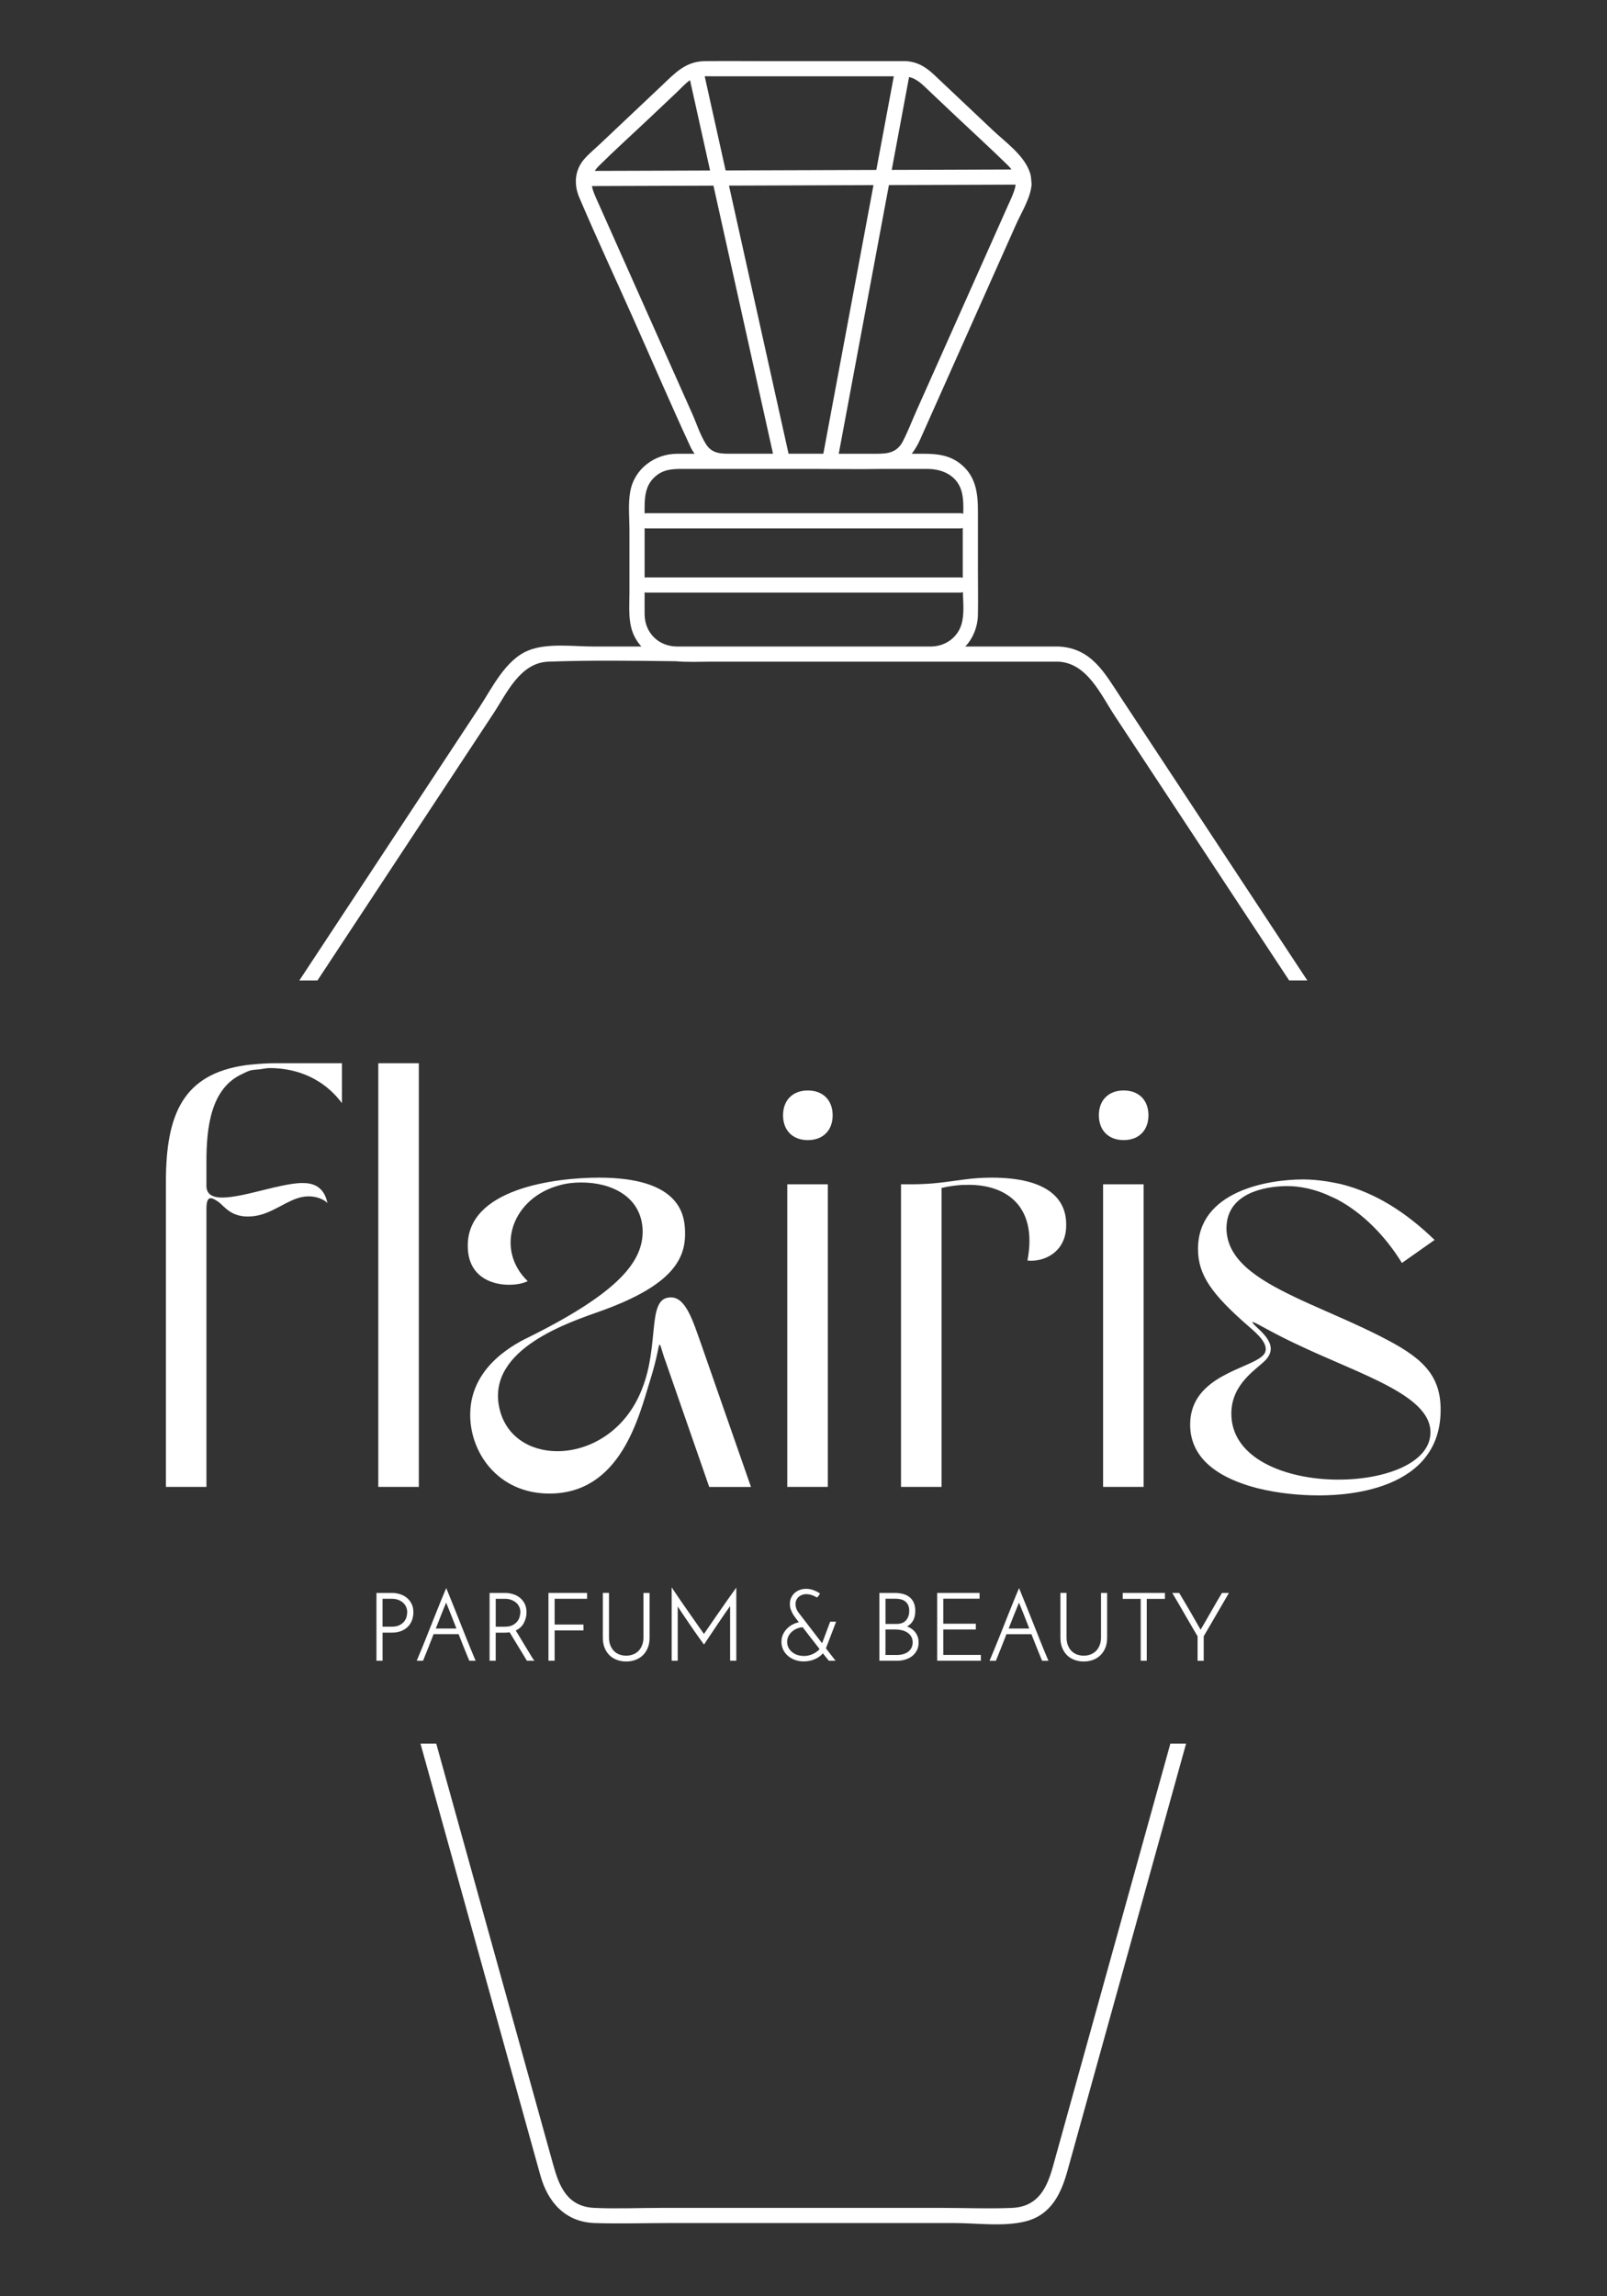
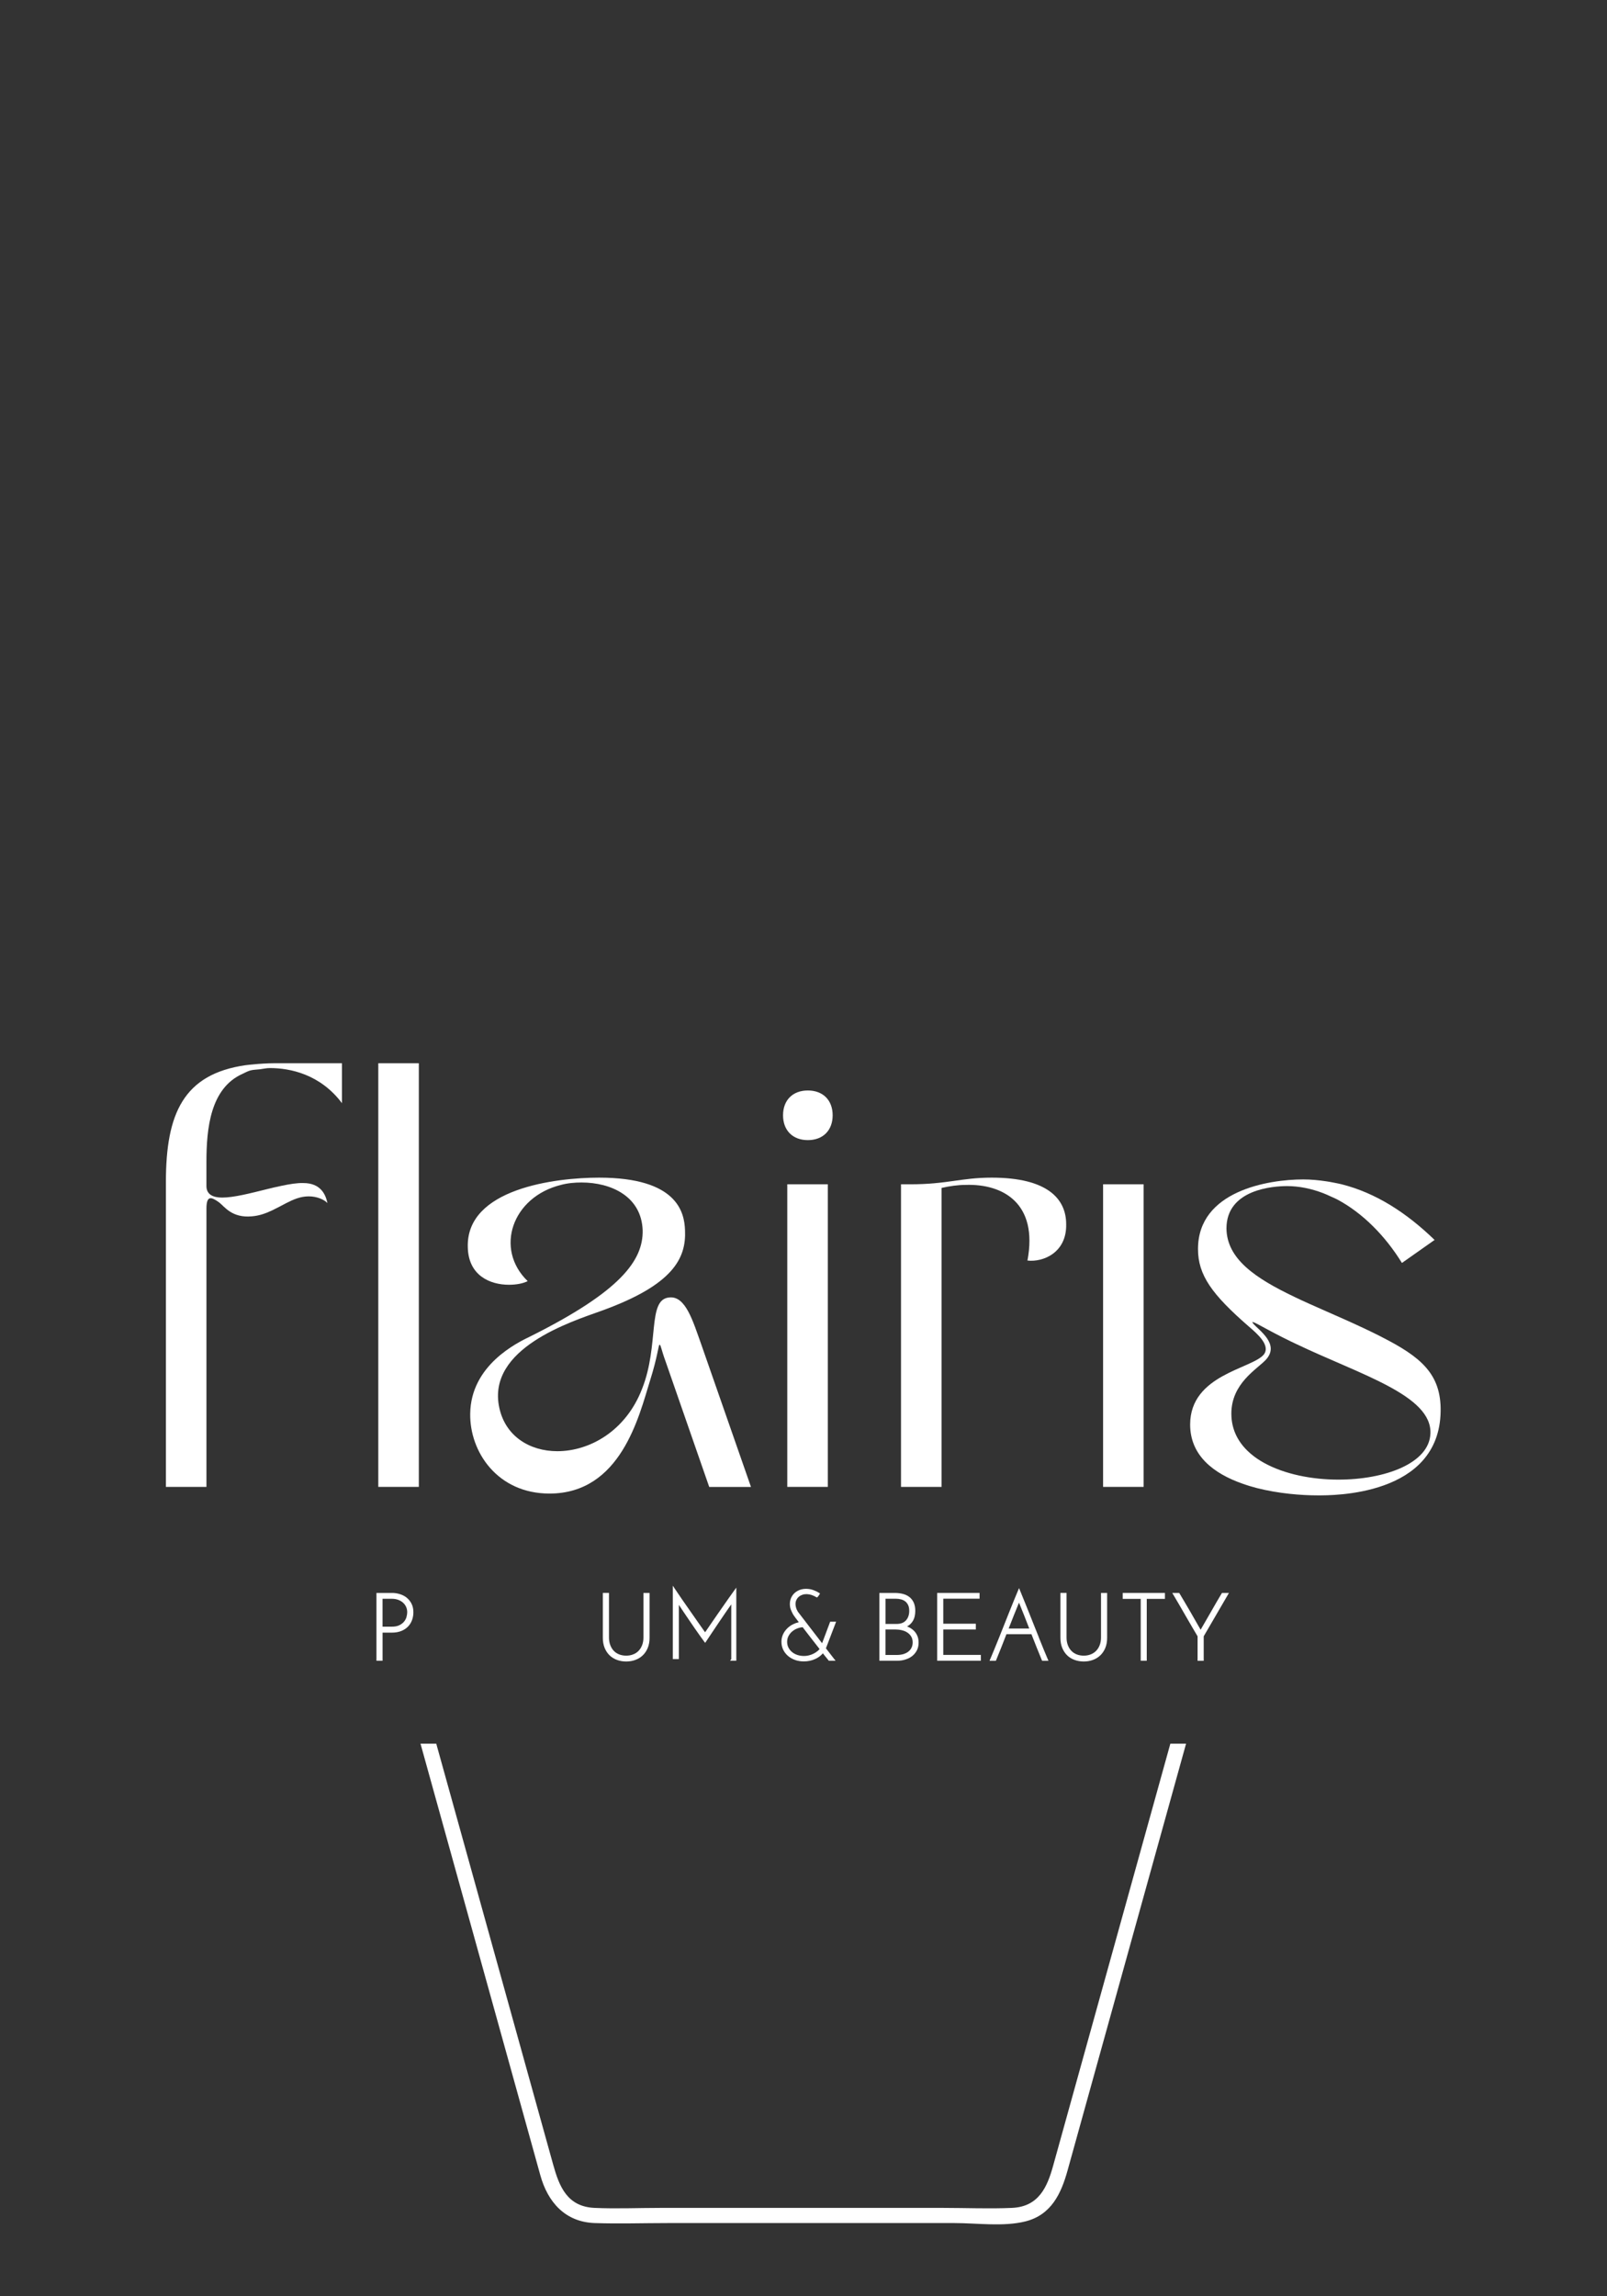
<svg xmlns="http://www.w3.org/2000/svg" id="Ebene_1" data-name="Ebene 1" viewBox="0 0 700 1000">
  <rect x="0" y="0" width="700" height="1000" fill="#333333" stroke="none" />
  <defs>
    <style>
      .cls-1 {
        fill: #fff;
      }
    </style>
  </defs>
  <path class="cls-1" d="M509.8,759.34c-5.82,20.96-11.64,41.93-17.47,62.89-8.82,31.76-17.64,63.53-26.47,95.29-2.37,8.52-4.73,17.05-7.1,25.57-2.58,9.31-6.24,17.89-17.94,18.42-9.95.44-20.01,0-29.96,0h-123.27c-9.51,0-19.14.43-28.64,0-11.96-.54-15.38-9.46-18-18.87-2.44-8.79-4.89-17.59-7.33-26.38-8.85-31.87-17.71-63.74-26.56-95.61-5.68-20.43-11.35-40.87-17.03-61.3h-6.86c.89,3.22,1.79,6.44,2.68,9.66,10.63,38.28,21.26,76.55,31.89,114.83,5.88,21.17,11.76,42.35,17.64,63.52,3.21,11.56,10.75,20.33,23.7,20.76,10.57.35,21.21,0,31.78,0h124.97c9.7,0,21.31,1.68,30.87-.73,11.26-2.84,15.54-12.17,18.3-22.1,6.33-22.81,12.67-45.61,19-68.42,10.84-39.04,21.69-78.08,32.53-117.11.04-.14.08-.28.12-.42h-6.86Z" />
-   <path class="cls-1" d="M138.29,426.97c15.51-23.52,31.01-47.04,46.51-70.55,10.01-15.19,20.02-30.37,30.04-45.56,5.95-9.02,11.69-22.26,24.02-22.71,18.44-.67,36.98-.41,55.49-.19,5.08.48,10.44.19,15.38.19h151.27c12.57.57,18.52,14.41,24.62,23.65,10.24,15.53,20.48,31.06,30.72,46.6,15.07,22.86,30.14,45.72,45.21,68.57h7.91c-5.17-7.84-10.34-15.68-15.51-23.52-21.98-33.33-43.95-66.67-65.93-100-6.9-10.47-12.63-21.26-27.02-21.91h-40.49c3.33-3.63,5.37-8.47,5.47-13.91.12-6.56,0-13.14,0-19.7v-25.35c0-7.87-.91-15.25-7.6-20.58-4.82-3.84-10.31-4.4-16.15-4.4h-5.06c1.35-1.81,2.57-3.8,3.59-6.08,9.23-20.69,18.46-41.39,27.69-62.08,4.72-10.58,9.44-21.17,14.16-31.75,2.28-5.11,6.22-11.37,6.72-17.08.06-.65-.06-1.25-.09-1.87-.15-2-.28-2.79-.89-4.33-2.72-7.13-10.54-12.65-15.75-17.57-8.5-8.03-17-16.06-25.51-24.09-3.65-3.45-7.2-5.79-12.48-6.13h-59.88c-9.21,0-18.43-.09-27.64,0-8.52.08-13.11,5.27-18.83,10.67-9.02,8.52-18.03,17.03-27.05,25.55-2.25,2.12-4.73,4.15-6.76,6.49-4.16,4.81-4.53,11.03-2.11,16.7,7.57,17.75,15.73,35.27,23.59,52.89,8.27,18.53,16.28,37.21,24.81,55.62.54,1.16,1.16,2.16,1.82,3.07-2.57,0-5.15-.02-7.72,0-9.71.09-18.47,6.52-20.29,16.32-1.02,5.48-.37,11.53-.37,17.06v27.21c0,6.3-.73,13.1,2.16,18.91.87,1.75,1.91,3.19,3.04,4.44h-20.91c-8.68,0-20.11-1.64-28.37,1.74-9.99,4.09-15.71,16.28-21.37,24.87-22.63,34.32-45.25,68.64-67.88,102.96-3.49,5.29-6.97,10.57-10.46,15.86h7.91ZM418.8,271.93c-1.75,5.77-7,9.44-12.93,9.61h-111.09c-7.98-.08-13.91-5.99-13.99-13.98-.03-3.21,0-6.41,0-9.62.2.04.37.12.59.12h137.08c.37,0,.66-.11.96-.2.14,4.58.67,9.82-.62,14.07ZM280.79,251.56c0-.74,0-1.48,0-2.22v-19.34c.2.04.37.12.59.12h137.08c.35,0,.63-.1.92-.19,0,.13-.01.27-.01.4v21.3c-.29-.08-.56-.18-.91-.18h-137.08c-.23,0-.39.09-.59.12ZM439.56,88.39c-3.88,8.71-7.77,17.42-11.65,26.13-9.6,21.53-19.21,43.07-28.81,64.6-1.94,4.35-3.66,8.92-5.86,13.14-2.5,4.78-6.44,5.34-11.14,5.34h-16.75c3.34-17.89,6.68-35.79,10.03-53.68,3.94-21.11,7.88-42.21,11.83-63.32,11.88-.04,23.77-.08,35.65-.12,6.51-.02,13.03-.04,19.54-.07-.33,2.56-1.57,5.16-2.82,7.97ZM260.79,72.32c7.12-7.05,14.59-13.78,21.87-20.66,4.09-3.87,8.19-7.73,12.28-11.6,1.73-1.63,3.54-3.73,5.63-5.14,2.91,13.11,5.83,26.22,8.74,39.33-10.41.04-20.83.07-31.24.11-6.34.02-12.68.04-19.01.06.45-.69,1.02-1.39,1.74-2.1ZM311.27,52.61c-1.44-6.47-2.87-12.94-4.31-19.41,1.01,0,2.03.02,3.01.02h79.37c-2.54,13.59-5.08,27.19-7.62,40.78-.06,0-.12,0-.18,0-21.82.07-43.64.15-65.47.22-1.6-7.21-3.2-14.41-4.8-21.62ZM416.48,50.7c7.55,7.13,15.25,14.15,22.67,21.42.58.57,1.03,1.13,1.44,1.69-17.39.06-34.78.12-52.16.18,1.36-7.3,2.73-14.6,4.09-21.9,1.15-6.18,2.31-12.36,3.46-18.54,3.65.81,6.08,3.54,8.78,6.08,3.91,3.69,7.81,7.38,11.72,11.07ZM319.37,80.83c20.37-.07,40.74-.14,61.11-.21-.39,2.09-.78,4.19-1.17,6.28-5.72,30.61-11.43,61.22-17.15,91.83-1.17,6.29-2.35,12.58-3.52,18.86h-15.15c-4.03-18.12-8.05-36.23-12.08-54.35-4.62-20.81-9.25-41.61-13.87-62.42.61,0,1.22,0,1.83,0ZM301.45,179.98c-4.43-9.92-8.85-19.84-13.28-29.77-9.13-20.47-18.26-40.93-27.38-61.4-1.21-2.71-2.47-5.26-2.95-7.78,17.65-.06,35.3-.12,52.94-.18.69,3.09,1.37,6.19,2.06,9.28,6.71,30.21,13.43,60.43,20.14,90.64,1.25,5.61,2.49,11.21,3.74,16.82h-17.99c-4.31,0-8.44.17-11.17-4.11-2.59-4.06-4.16-9.13-6.11-13.5ZM286.18,206.89c3.83-2.9,8.17-2.68,12.63-2.68h55.98c9.91,0,19.84.18,29.76,0h19.4c6.92,0,13.45,3.17,15.1,10.52.63,2.82.63,5.93.53,9-.34-.12-.69-.23-1.11-.23h-137.08c-.23,0-.39.09-.6.12-.03-6.22-.25-12.48,5.4-16.74Z" />
  <path class="cls-1" d="M114.52,463.2c-1.41.07-2.75.19-4.07.32-1.17.11-2.38.21-3.49.36-27.04,3.89-34.69,21.11-34.69,50.8v132.84h17.66v-121.24c0-2.9.53-4.48,1.84-4.48.79,0,1.84.53,3.69,1.84,2.37,1.84,5.54,6.85,14.23,6.06,3.35-.26,6.23-1.35,8.94-2.64,1.03-.49,2.04-1,3.03-1.53,1.01-.54,2.01-1.06,2.99-1.57,3.13-1.62,6.25-2.96,9.81-2.96s6.59,1.32,8.17,2.9c-.79-3.69-2.9-8.7-10.54-8.7-2.62-.08-5.95.46-9.53,1.22-1.07.23-2.13.45-3.24.71-1.09.26-2.2.53-3.3.8-6.97,1.72-14.16,3.6-19.25,3.6-3.95,0-6.85-1.32-6.85-5.01v-10.54c0-14.69,1.77-32.09,15.7-38.32,1.16-.52,2.18-1.16,3.52-1.51,1.22-.32,2.76-.33,4.14-.5,1.44-.18,2.71-.52,4.32-.52,8.7,0,21.87,2.64,31.36,15.29v-17.4h-28.99c-1.91,0-3.69.08-5.46.17Z" />
  <rect class="cls-1" x="164.78" y="463.03" width="17.66" height="184.49" />
  <path class="cls-1" d="M305.51,585.59c-3.69-10.28-6.85-21.35-13.97-20.56-9.75.79-4.22,20.56-11.86,39.8-7.12,18.45-22.93,27.15-36.9,27.15-12.12,0-22.67-6.59-25.3-18.98-5.54-25.83,31.36-37.43,44.54-42.17,31.36-11.33,36.9-22.93,36.37-35.05-.26-7.65-3.16-22.93-37.43-22.93-18.98,0-57.98,4.75-57.19,30.31.26,12.39,9.75,16.34,17.92,16.34,3.16,0,6.06-.53,8.17-1.58-14.5-13.97-6.86-36.64,14.5-41.91,2.9-.79,6.06-1.05,8.96-1.05,12.92,0,26.09,6.06,26.62,20.82.26,13.18-9.75,26.62-48.76,46.12-6.06,2.9-26.09,12.65-26.36,33.74-.26,16.61,11.86,34.79,34.53,34.79,31.1,0,39.01-33.74,43.75-49.02,3.43-10.81,3.69-15.81,4.22-15.81s.79,2.37,2.64,7.38l18.97,54.56h18.19l-21.61-61.94Z" />
  <rect class="cls-1" x="342.93" y="515.74" width="17.66" height="131.78" />
  <path class="cls-1" d="M351.89,474.89c-6.59,0-10.8,4.22-10.8,10.81s4.22,10.81,10.8,10.81,10.81-4.22,10.81-10.81-4.22-10.81-10.81-10.81Z" />
  <path class="cls-1" d="M464.42,533.14c0-11.07-8.17-20.29-32.42-20.29-13.44,0-19.24,2.9-35.58,2.9h-3.95v131.78h17.66v-130.2c3.43-.79,7.12-1.32,10.54-1.32,16.08-.53,31.63,7.91,26.88,32.94,6.85.79,17.13-3.43,16.87-15.81Z" />
-   <path class="cls-1" d="M489.46,496.5c6.59,0,10.8-4.22,10.8-10.81s-4.21-10.81-10.8-10.81-10.8,4.22-10.8,10.81,4.21,10.81,10.8,10.81Z" />
  <rect class="cls-1" x="480.5" y="515.74" width="17.66" height="131.78" />
  <path class="cls-1" d="M601.72,582.16c-10.76-5.47-21.81-10.05-31.81-14.56-1.02-.46-2.05-.92-3.05-1.39-1.03-.48-2.03-.96-3.03-1.44-16.88-8.06-29.43-16.44-29.59-29.79,0-17.13,20.56-18.45,26.36-18.45,5.4,0,10.68,1.14,15.77,3.08,1.03.39,2.05.86,3.06,1.33,1.02.47,2.06.88,3.06,1.41,11.07,5.9,20.88,15.81,28.18,27.65l14.23-10.02c-12.22-11.83-25.59-20.48-40.51-24.24-1.09-.28-2.21-.47-3.33-.7-1.08-.22-2.17-.42-3.27-.58-3.3-.49-6.64-.83-10.09-.83-15.29,0-45.86,5.01-45.86,30.31,0,11.33,6.06,19.77,22.14,33.74,3.69,3.16,9.49,8.17,6.59,12.13-5.01,6.32-32.15,8.7-32.15,30.57,0,13.55,10.31,21.36,22.8,25.74,1.04.36,2.08.72,3.14,1.04,1.05.32,2.12.61,3.19.89,9.39,2.38,19.22,3.17,26.48,3.17,6.06,0,52.97.53,53.5-36.63.26-16.34-8.7-23.72-25.83-32.42ZM583.01,644.36c-11.59,0-23.5-2.36-32.39-7.29-1.02-.56-2-1.16-2.93-1.79-1-.68-1.94-1.39-2.83-2.15-5.23-4.44-8.49-10.23-8.49-17.5,0-13.18,11.07-19.24,15.02-23.46,6.32-6.85-3.16-12.91-5.54-15.81-1.65-2.12,3.66,1.44,13.06,6.16.96.48,1.97.98,3.02,1.49.18.09.34.17.53.26.83.41,1.67.79,2.5,1.19,27.86,13.29,58.89,22.24,58.12,38.87-.53,12.92-19.77,20.03-40.06,20.03Z" />
  <path class="cls-1" d="M176.98,695.63c-.88-.66-1.88-1.15-2.98-1.46-1.09-.32-2.16-.47-3.19-.47h-6.83v29.54h2.67v-12.24h3.92c1.65,0,3.09-.25,4.29-.74,1.21-.5,2.21-1.19,2.98-2.02.77-.84,1.33-1.8,1.7-2.87.35-1.03.53-2.12.53-3.22,0-1.5-.29-2.8-.87-3.88-.56-1.06-1.31-1.95-2.22-2.63ZM177.08,704.14c-.2.73-.55,1.4-1.06,2.04-.5.62-1.2,1.16-2.08,1.59-.87.42-1.96.63-3.34.63h-3.96v-12.15h4c1.04,0,1.99.15,2.82.46.83.31,1.54.73,2.11,1.25.59.54,1.04,1.16,1.34,1.85.32.73.47,1.48.47,2.3,0,.6-.1,1.27-.31,2.04Z" />
-   <path class="cls-1" d="M184.39,722.94c.7-1.7,1.44-3.54,2.22-5.5.74-1.87,1.5-3.8,2.26-5.8h10.89c.77,2,1.53,3.92,2.29,5.8.79,1.96,1.54,3.8,2.24,5.5l.12.3h2.77l-.29-.68c-.56-1.32-1.17-2.78-1.83-4.39-.66-1.62-1.35-3.32-2.06-5.09-.71-1.78-1.43-3.59-2.16-5.43-.73-1.85-1.44-3.66-2.16-5.43-.71-1.78-1.4-3.48-2.06-5.12l-2.24-5.51-.46,1.08c-.57,1.32-1.19,2.79-1.85,4.43l-2.06,5.12c-.71,1.77-1.43,3.59-2.16,5.43s-1.45,3.65-2.16,5.43l-.78,1.94c-.44,1.08-.86,2.12-1.28,3.15-.66,1.61-1.27,3.07-1.83,4.39l-.29.68h2.76l.13-.3ZM192.07,703.52c.77-1.96,1.53-3.85,2.27-5.59.71,1.73,1.45,3.59,2.25,5.59.74,1.85,1.48,3.74,2.23,5.69h-8.99l2.24-5.69Z" />
-   <path class="cls-1" d="M228.12,706.89c.82-1.48,1.23-3.07,1.23-4.74,0-1.5-.29-2.8-.87-3.88-.57-1.07-1.32-1.95-2.21-2.63-.88-.66-1.89-1.15-2.99-1.46-1.09-.32-2.16-.47-3.19-.47h-6.83v29.54h2.67v-12.24h3.92c.45,0,.88-.02,1.28-.06.29-.03.57-.07.86-.11.24.4.55.9.9,1.48l.28.46c.37.61.76,1.26,1.18,1.95.52.86,1.07,1.75,1.62,2.65.55.9,1.06,1.74,1.54,2.52l1.21,2.02c.34.57.57.95.67,1.11l.14.22h3.28l-.6-.78c-.13-.17-.37-.57-.74-1.18l-1.35-2.22c-.52-.86-1.08-1.77-1.67-2.75-.59-.99-1.16-1.93-1.7-2.82l-.17-.28c-.47-.77-.9-1.47-1.28-2.12-.26-.41-.47-.76-.64-1.03,1.55-.74,2.72-1.8,3.47-3.16ZM226.37,704.06c-.2.74-.55,1.42-1.06,2.07-.5.63-1.2,1.18-2.07,1.63-.87.43-1.99.65-3.34.65h-3.96v-12.15h3.99c1.03,0,1.98.16,2.82.48.83.32,1.55.74,2.13,1.25.57.52,1.02,1.13,1.33,1.82.31.7.46,1.43.46,2.23,0,.6-.11,1.28-.31,2.03Z" />
-   <polygon class="cls-1" points="255.73 696.25 255.73 693.7 238.91 693.7 238.91 723.23 241.59 723.23 241.59 710.02 254.15 710.02 254.15 707.47 241.59 707.47 241.59 696.25 255.73 696.25" />
  <path class="cls-1" d="M262.59,693.7v19.56c0,1.61.26,3.07.78,4.36.53,1.29,1.25,2.39,2.16,3.26.9.87,2,1.55,3.24,2,1.24.45,2.59.68,4,.68s2.76-.23,3.98-.68c1.23-.45,2.32-1.12,3.24-2s1.65-1.97,2.18-3.26c.52-1.27.78-2.75.78-4.36v-19.56h-2.67v19.44c0,1.23-.2,2.34-.58,3.32-.37.97-.9,1.8-1.56,2.48-.66.68-1.46,1.2-2.37,1.54-.92.36-1.9.54-3,.54s-2.13-.18-3.04-.54c-.9-.34-1.69-.86-2.34-1.53-.66-.69-1.18-1.52-1.55-2.5-.38-.98-.57-2.09-.57-3.31v-19.44h-2.67Z" />
-   <path class="cls-1" d="M318.01,723.23h2.72v-31.84l-.88,1.21c-.73.99-1.52,2.11-2.39,3.35l-.59.84c-.67.96-1.36,1.92-2.05,2.93l-2.69,3.86c-.88,1.27-1.7,2.47-2.48,3.6-.77,1.11-1.45,2.1-2.04,2.97l-.5.72c-.18.25-.33.48-.48.69-.81-1.15-1.71-2.42-2.69-3.81l-7.17-10.26c-1.21-1.74-2.31-3.36-3.3-4.86l-.9-1.37v31.98h2.64v-23.64c.1.14.2.3.3.47.55.82,1.17,1.76,1.87,2.81l.84,1.24c.48.71.98,1.44,1.5,2.21l2.45,3.58c.79,1.16,1.55,2.24,2.27,3.23.72,1,1.32,1.84,1.8,2.48l.42.55.38-.56c.66-.99,1.4-2.09,2.21-3.31l.44-.66c.96-1.45,1.97-2.94,3.07-4.57,1.07-1.58,2.13-3.14,3.19-4.69.72-1.04,1.42-2.04,2.08-2.97v23.84Z" />
+   <path class="cls-1" d="M318.01,723.23h2.72v-31.84l-.88,1.21c-.73.99-1.52,2.11-2.39,3.35l-.59.84c-.67.96-1.36,1.92-2.05,2.93l-2.69,3.86c-.88,1.27-1.7,2.47-2.48,3.6-.77,1.11-1.45,2.1-2.04,2.97c-.18.25-.33.48-.48.69-.81-1.15-1.71-2.42-2.69-3.81l-7.17-10.26c-1.21-1.74-2.31-3.36-3.3-4.86l-.9-1.37v31.98h2.64v-23.64c.1.14.2.3.3.47.55.82,1.17,1.76,1.87,2.81l.84,1.24c.48.71.98,1.44,1.5,2.21l2.45,3.58c.79,1.16,1.55,2.24,2.27,3.23.72,1,1.32,1.84,1.8,2.48l.42.55.38-.56c.66-.99,1.4-2.09,2.21-3.31l.44-.66c.96-1.45,1.97-2.94,3.07-4.57,1.07-1.58,2.13-3.14,3.19-4.69.72-1.04,1.42-2.04,2.08-2.97v23.84Z" />
  <path class="cls-1" d="M361.62,706.22l-3.52,9.39-10.55-13.72c-.24-.4-.41-.74-.53-1.02-.13-.33-.25-.69-.34-1.08-.1-.41-.15-.83-.15-1.28,0-.68.13-1.27.4-1.8.26-.53.61-.99,1.06-1.36.45-.38.97-.66,1.57-.86.6-.2,1.23-.28,1.91-.26.75.03,1.46.16,2.12.39.7.25,1.37.55,1.97.91l.3.17.27-.22c.09-.08.19-.19.52-.65.2-.29.31-.45.34-.51l.19-.39-.36-.24c-.67-.44-1.52-.86-2.51-1.22-1.85-.67-4.09-.78-5.97-.08-.84.33-1.58.77-2.2,1.33-.62.56-1.13,1.26-1.51,2.07-.38.81-.57,1.73-.57,2.72,0,.92.14,1.74.42,2.45.28.69.59,1.36.92,1.97.08.16.27.49,1.02,1.49.43.57.94,1.25,1.54,2.04-.84.18-1.64.46-2.39.82-1,.48-1.9,1.11-2.66,1.87-.78.77-1.4,1.65-1.84,2.62-.45.99-.68,2.07-.68,3.21,0,1.22.24,2.32.73,3.37.49,1.03,1.17,1.94,2.03,2.7.87.77,1.91,1.38,3.08,1.81,1.19.44,2.49.66,3.89.66,1.86,0,3.58-.37,5.14-1.12,1.32-.63,2.38-1.44,3.18-2.4.26.34.5.65.73.93.33.42.65.79.91,1.12l.96,1.19h2.93l-4.2-5.42,4.44-11.59h-2.59ZM356.02,719.09c-.52.43-1.08.78-1.67,1.07-.62.32-1.28.56-1.98.73-1.64.42-3.46.33-4.99-.16-.91-.3-1.67-.71-2.33-1.25-.66-.53-1.19-1.19-1.59-1.94-.39-.75-.59-1.61-.59-2.54s.21-1.8.61-2.55c.42-.77.96-1.45,1.63-2,.66-.55,1.4-.98,2.26-1.31.77-.29,1.51-.45,2.26-.51,1.17,1.53,2.42,3.15,3.74,4.85,1.3,1.67,2.51,3.22,3.63,4.65-.26.33-.59.67-.97.98Z" />
  <path class="cls-1" d="M397.59,705.98c.39-.63.67-1.35.85-2.13.17-.74.25-1.53.25-2.34,0-1.39-.22-2.58-.67-3.58-.45-1-1.09-1.83-1.88-2.44-.79-.62-1.76-1.08-2.86-1.37-1.08-.28-2.29-.42-3.6-.42h-6.63v29.54h7.76c1.19,0,2.34-.16,3.42-.49,1.12-.32,2.12-.81,2.99-1.46.87-.66,1.58-1.49,2.12-2.49.54-.99.8-2.16.8-3.48,0-1.09-.18-2.08-.55-2.92-.36-.85-.85-1.59-1.46-2.19-.6-.6-1.3-1.11-2.06-1.49-.32-.15-.64-.3-.97-.42.34-.17.65-.37.93-.59.64-.5,1.16-1.08,1.54-1.72ZM395.27,710.98c.68.45,1.24,1.03,1.66,1.73.41.69.62,1.54.62,2.53,0,.92-.18,1.7-.54,2.4-.34.67-.83,1.24-1.45,1.7-.61.46-1.32.79-2.18,1.04-.86.23-1.76.34-2.7.34h-4.97v-11.11h4.24c.98,0,1.95.11,2.87.33.9.21,1.72.55,2.43,1.02ZM394.67,705.62c-.91,1.04-2.28,1.58-4.06,1.58h-4.89v-10.98h4.36c.91,0,1.73.11,2.48.31.71.19,1.33.51,1.85.93.52.44.91.97,1.21,1.63s.44,1.47.44,2.43c0,1.67-.47,3.05-1.4,4.11Z" />
  <polygon class="cls-1" points="426.69 696.21 426.69 693.7 408.22 693.7 408.22 723.23 427.25 723.23 427.25 720.69 410.89 720.69 410.89 709.62 425.07 709.62 425.07 707.11 410.89 707.11 410.89 696.21 426.69 696.21" />
  <path class="cls-1" d="M452.53,713.08c-.71-1.78-1.43-3.59-2.17-5.43-.72-1.85-1.44-3.66-2.16-5.43-.57-1.43-1.13-2.82-1.68-4.17l-.41-1c-.65-1.61-1.24-3.06-1.77-4.36l-.44-1.09-.46,1.08c-.56,1.32-1.18,2.79-1.84,4.43l-.38.95c-.55,1.35-1.1,2.74-1.68,4.17-.71,1.77-1.43,3.59-2.16,5.43s-1.44,3.65-2.16,5.43l-.22.54c-.64,1.58-1.25,3.1-1.85,4.55-.66,1.61-1.27,3.07-1.83,4.39l-.29.68h2.77l.12-.3c.7-1.7,1.44-3.54,2.22-5.5l.14-.36c.69-1.76,1.4-3.57,2.12-5.43h10.88c.77,2,1.53,3.92,2.29,5.8.79,1.96,1.54,3.81,2.24,5.5l.13.3h2.76l-.29-.68c-.56-1.32-1.18-2.78-1.84-4.39-.66-1.62-1.34-3.32-2.06-5.09ZM439.36,709.21l2.24-5.69c.77-1.96,1.53-3.84,2.27-5.59.7,1.73,1.45,3.59,2.25,5.59.73,1.85,1.48,3.74,2.22,5.69h-8.99Z" />
  <path class="cls-1" d="M464.84,720.88c.9.87,2,1.55,3.24,2,1.24.45,2.59.68,4,.68s2.76-.23,3.98-.68c1.23-.45,2.32-1.12,3.24-2,.92-.88,1.65-1.97,2.18-3.26.52-1.27.78-2.75.78-4.36v-19.56h-2.67v19.44c0,1.23-.2,2.34-.58,3.32-.37.97-.9,1.8-1.56,2.48-.67.68-1.47,1.2-2.37,1.54-.92.36-1.9.54-3,.54s-2.13-.18-3.04-.54c-.9-.34-1.69-.86-2.34-1.54-.66-.67-1.18-1.51-1.55-2.49-.38-.97-.57-2.08-.57-3.31v-19.44h-2.67v19.56c0,1.62.26,3.09.78,4.36.53,1.29,1.25,2.39,2.16,3.26Z" />
  <polygon class="cls-1" points="499.52 723.23 499.52 696.29 507.44 696.29 507.44 693.7 489.05 693.7 489.05 696.29 496.89 696.29 496.89 723.23 499.52 723.23" />
  <path class="cls-1" d="M532.14,693.94c-.65,1.08-1.35,2.27-2.11,3.56-.75,1.29-1.52,2.63-2.3,4.01-.78,1.38-1.57,2.75-2.38,4.13-.79,1.35-1.54,2.65-2.24,3.87l-.12.25-.06-.14c-.69-1.19-1.4-2.43-2.14-3.72l-.14-.25c-.79-1.39-1.59-2.77-2.38-4.15-.8-1.38-1.58-2.71-2.35-4-.77-1.29-1.47-2.48-2.12-3.56l-.14-.24h-3.03l2.9,4.92c.94,1.61,1.89,3.25,2.86,4.95.97,1.7,1.93,3.36,2.87,4.95.9,1.56,1.71,2.91,2.4,4.07v10.66h2.67v-10.66l10.99-18.88h-3.03l-.14.24Z" />
</svg>